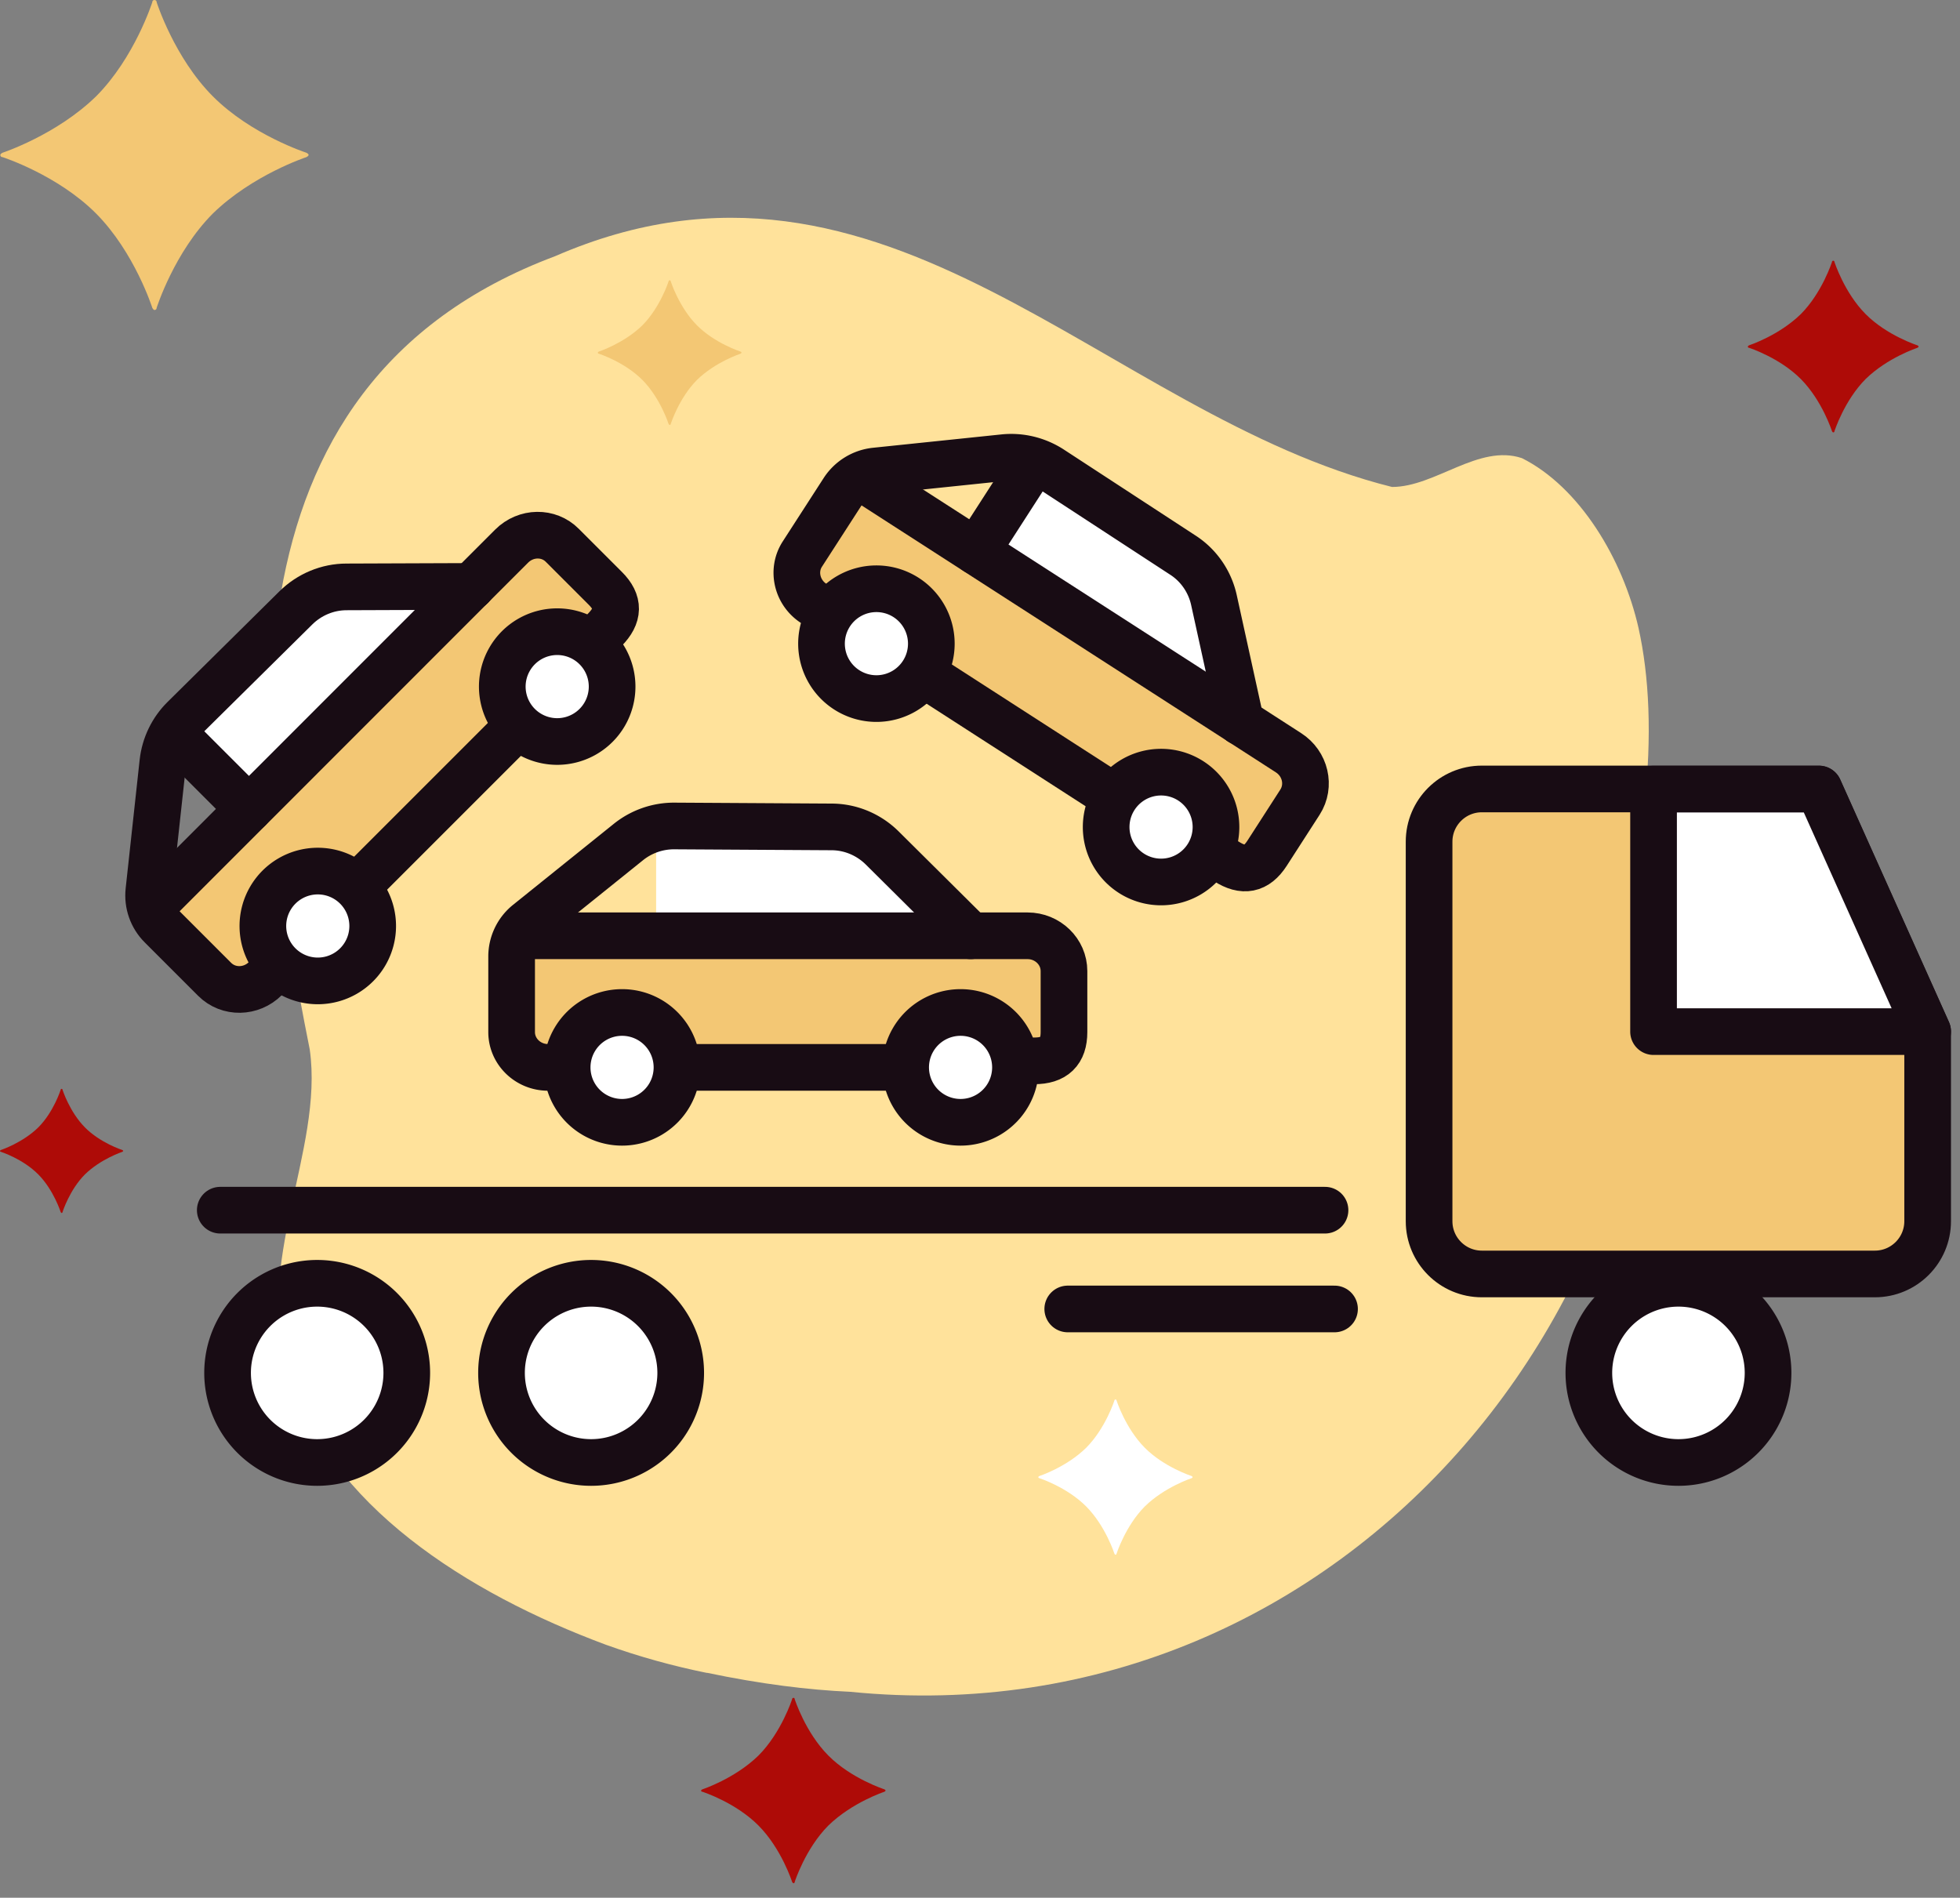
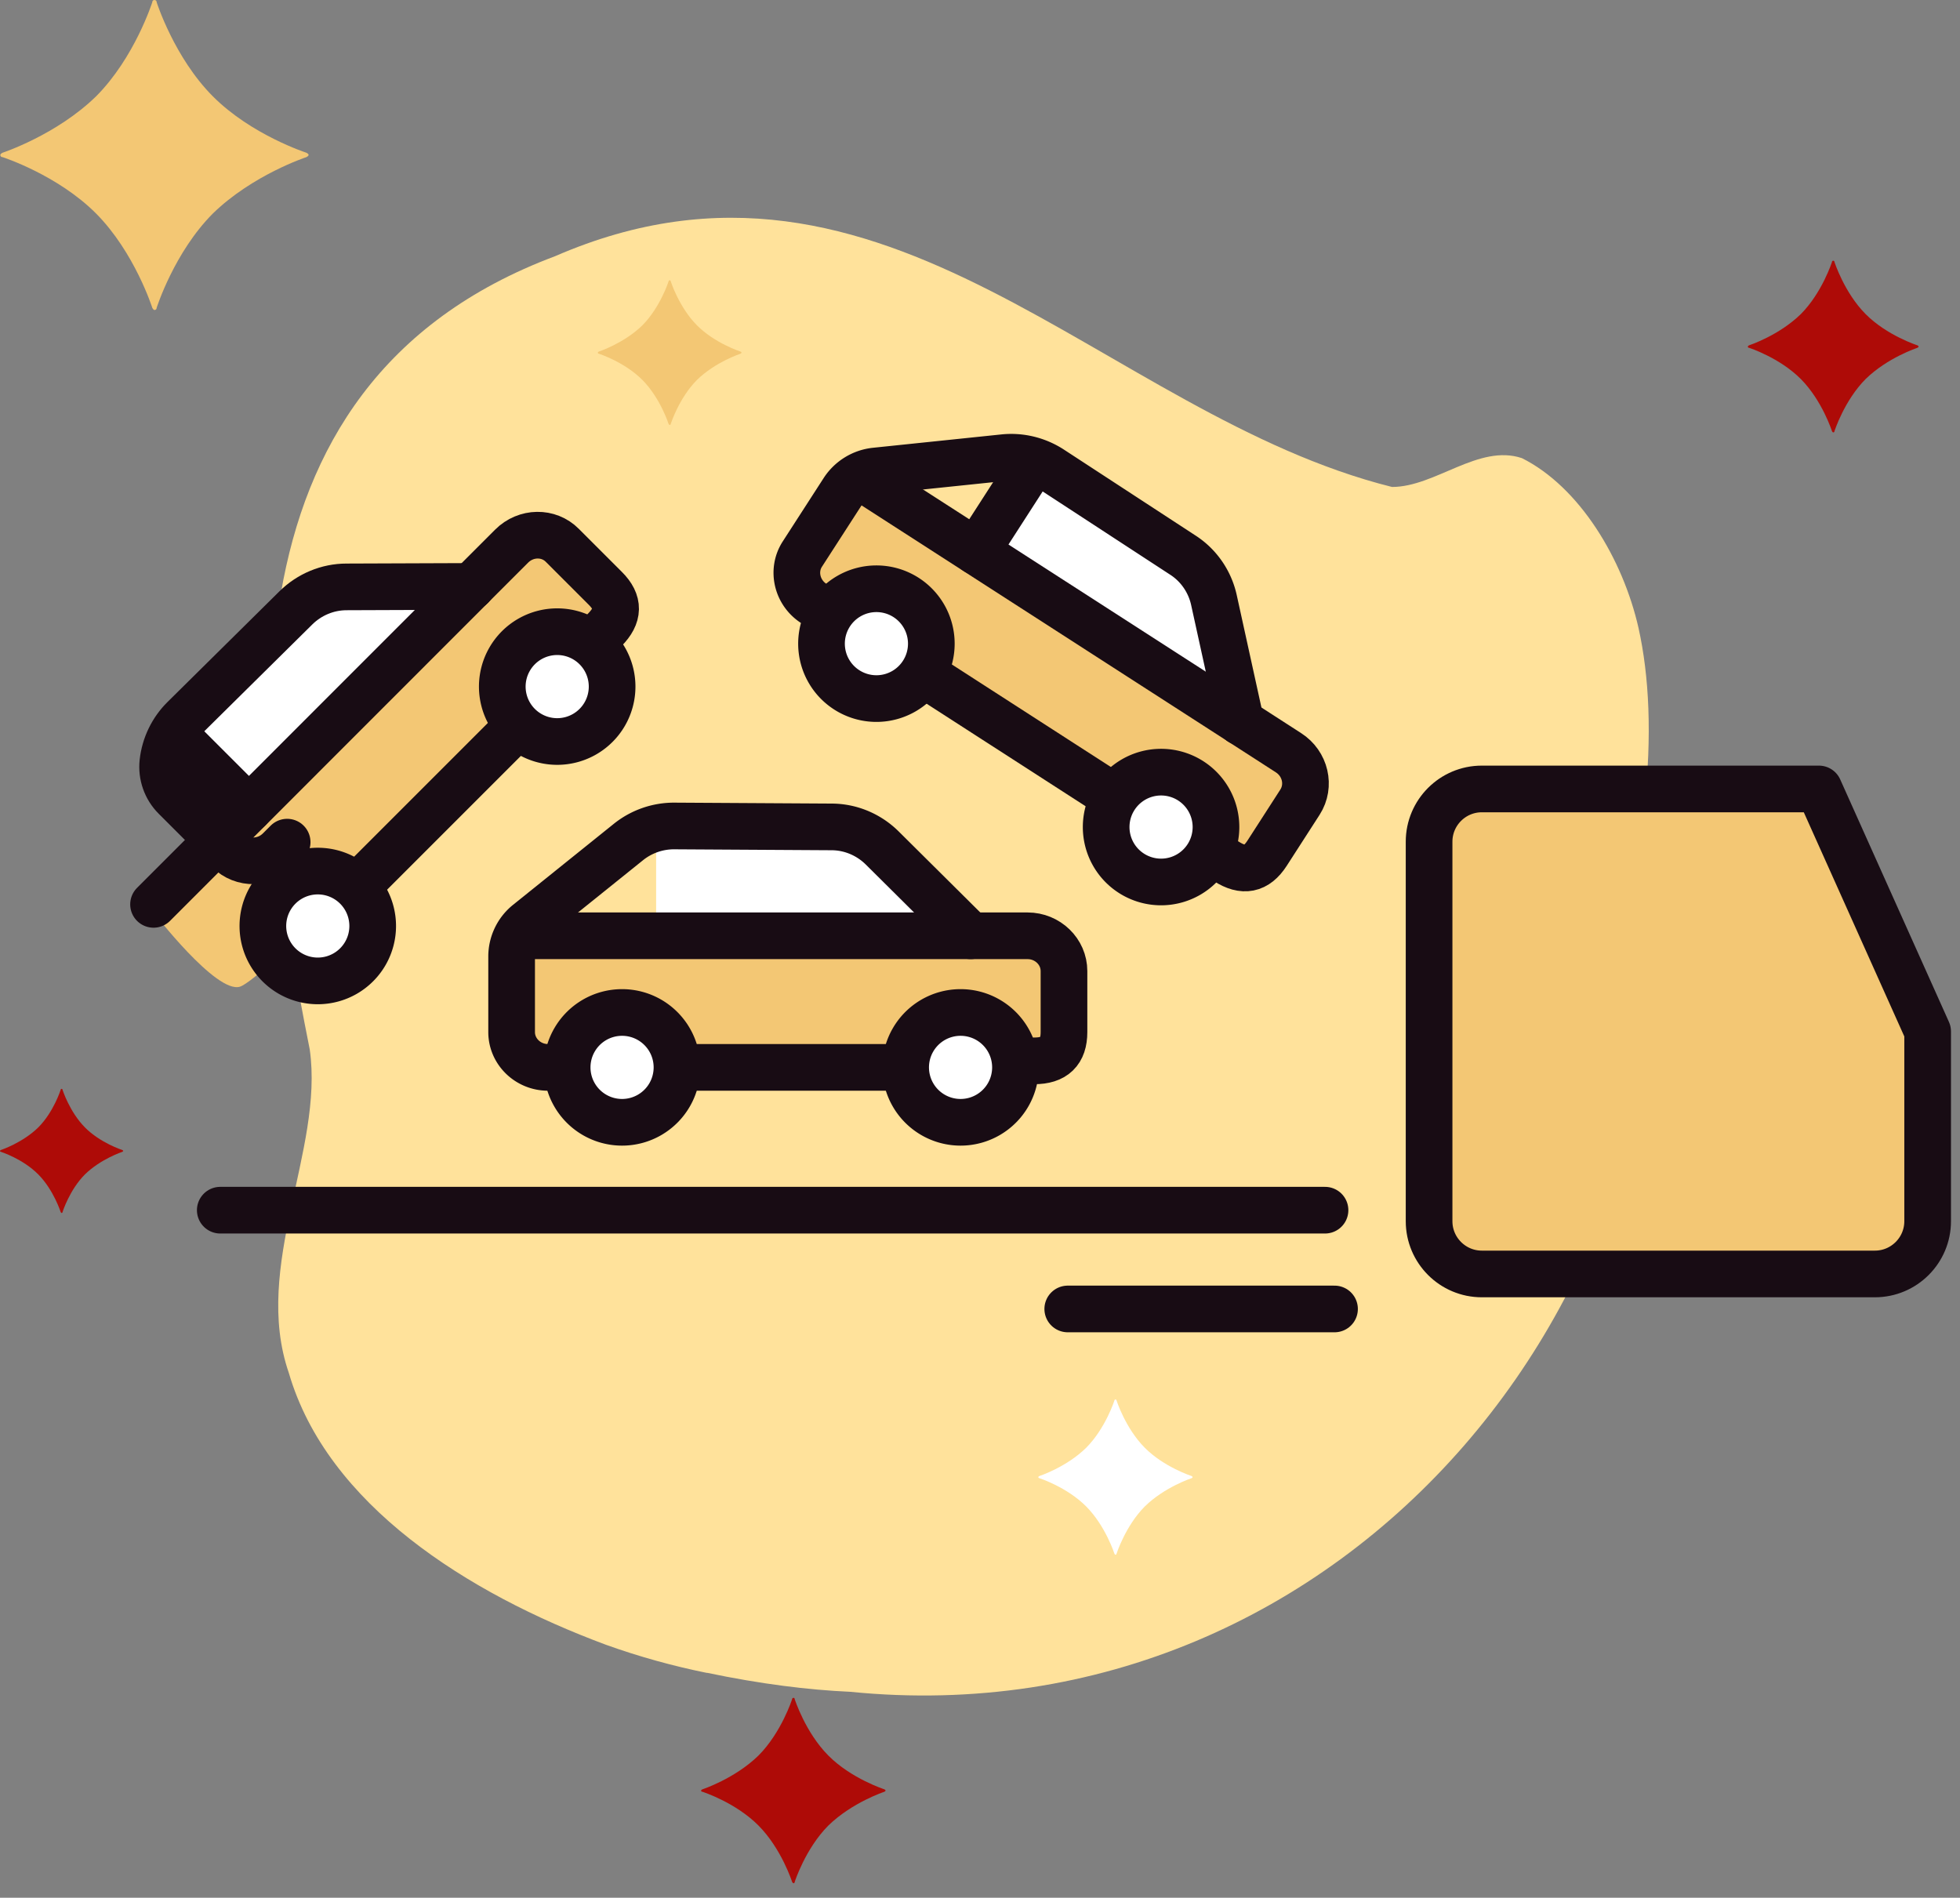
<svg xmlns="http://www.w3.org/2000/svg" width="126" height="122" fill="none">
  <rect width="100%" height="100%" fill="#808080" stroke="none" />
  <style>.B{stroke-linejoin:round}.C{stroke-linecap:round}.D{fill:#fff}.E{fill:#f3c774}.F{fill-rule:evenodd}.G{stroke:#180c14}.H{stroke-width:3}</style>
  <g class="F">
    <path d="M19.84 9.96s0 .07-.14.14c0 0-3.47 1.14-6.02 3.63-2.48 2.49-3.61 6.06-3.61 6.06 0 .14-.14.14-.14.14s-.07 0-.14-.14c0 0-1.13-3.56-3.61-6.06C3.7 11.24.16 10.1.16 10.1c-.14 0-.14-.14-.14-.14s0-.07.14-.14c0 0 3.47-1.14 6.02-3.63C8.66 3.7 9.79.14 9.79.14c0-.14.14-.14.14-.14s.14 0 .14.14c0 0 1.13 3.56 3.61 6.05s6.02 3.63 6.02 3.63c.14.07.14.14.14.14z" class="E" />
    <path d="M7.92 73.99s0 .03-.06.06c0 0-1.39.46-2.4 1.45-.99.99-1.44 2.42-1.44 2.42 0 .06-.06.06-.06.06s-.03 0-.06-.06c0 0-.45-1.42-1.44-2.42s-2.4-1.45-2.4-1.45c-.06 0-.06-.06-.06-.06s0-.03.06-.06c0 0 1.39-.46 2.4-1.45.99-.99 1.44-2.42 1.44-2.42 0-.06.06-.06.06-.06s.06 0 .06.06c0 0 .45 1.42 1.44 2.42s2.4 1.45 2.4 1.45c.06.03.06.06.06.06zm115.42-51.71s0 .04-.08.08c0 0-1.92.63-3.33 2.01-1.37 1.38-2 3.35-2 3.35 0 .08-.08.08-.08.08s-.04 0-.08-.08c0 0-.63-1.97-2-3.35s-3.33-2.01-3.33-2.01c-.08 0-.08-.08-.08-.08s0-.04.08-.08c0 0 1.92-.63 3.33-2.01 1.37-1.38 2-3.35 2-3.35 0-.08.08-.08.08-.08s.08 0 .08.08c0 0 .63 1.97 2 3.35s3.33 2.01 3.33 2.01c.08.04.08.08.08.08z" fill="#ae0b07" />
    <path d="M45.441 107.547c-2.106-.427-4.295-1.02-6.512-1.817-2.217-.826-4.443-1.799-6.577-2.93-4.267-2.263-8.145-5.146-10.807-8.697-1.336-1.78-2.356-3.718-2.978-5.841-1.187-3.44-.612-7.019.13-10.542s1.679-7 1.215-10.254c-3.711-18.543-6.494-42.65 15.77-50.994C57.018 7.2 70.933 26.67 89.487 31.306c2.783 0 5.566-2.782 8.349-1.854 3.711 1.854 6.493 6.49 7.496 10.913.686 3.087.881 6.898.371 11.534 5.121 30.402-18.998 60.071-51.049 56.863-2.69-.12-5.761-.5-9.212-1.223v.009z" fill="#ffe29b" />
    <path d="M76.67 94.96s0 .04-.07.07c0 0-1.74.57-3.01 1.82-1.24 1.25-1.81 3.03-1.81 3.03 0 .07-.07.07-.07.07s-.04 0-.07-.07c0 0-.57-1.78-1.81-3.03s-3.01-1.82-3.01-1.82c-.07 0-.07-.07-.07-.07s0-.04.07-.07c0 0 1.74-.57 3.01-1.82 1.24-1.25 1.81-3.03 1.81-3.03 0-.07.07-.07.07-.07s.07 0 .07.07c0 0 .57 1.78 1.81 3.03s3.01 1.82 3.01 1.82c.07.04.07.07.07.07z" class="D" />
    <path d="M47.67 22.67s0 .03-.07.07c0 0-1.62.53-2.8 1.69-1.15 1.16-1.68 2.82-1.68 2.82 0 .07-.07.07-.07.07s-.03 0-.07-.07c0 0-.53-1.66-1.68-2.82s-2.8-1.69-2.8-1.69c-.07 0-.07-.07-.07-.07s0-.03.07-.07c0 0 1.62-.53 2.8-1.69 1.15-1.16 1.68-2.82 1.68-2.82 0-.07.07-.07.07-.07s.07 0 .07.07c0 0 .53 1.66 1.68 2.82s2.8 1.69 2.8 1.69c.07.03.07.07.07.07z" class="E" />
    <path d="M56.93 115.11s0 .04-.08.08c0 0-2.07.68-3.6 2.17-1.48 1.49-2.16 3.62-2.16 3.62 0 .09-.08.09-.08.09s-.04 0-.09-.09c0 0-.68-2.13-2.16-3.62s-3.6-2.17-3.6-2.17c-.09 0-.09-.08-.09-.08s0-.04.09-.08c0 0 2.07-.68 3.6-2.17 1.48-1.49 2.16-3.62 2.16-3.62 0-.09.09-.09.09-.09s.08 0 .08.09c0 0 .68 2.13 2.16 3.62s3.6 2.17 3.6 2.17c.08.04.08.08.08.08z" fill="#ae0b07" />
  </g>
  <path d="M42.18 53.56v6.79h20.06l-3.57-3.71-3.59-2.99-9.03-.55-3.87.46z" class="D" />
  <path d="M33.14 60.5s-.87 6.61.55 7.34 16.79.42 16.79.42 15.95.15 17.12-.56.99-5.63.99-5.63l-1.18-1.97s-33.32-.28-34.27.4z" class="E F" />
  <g class="G H B">
    <path d="M58.22 68.62h-14.7m18.88-8.46H33.5m28.899 0h3.66c1.29 0 2.34 1.02 2.34 2.27v3.92c0 1.25-.62 1.85-1.91 1.85" class="C" />
    <path d="M61.75 72.15a3.53 3.53 0 0 0 0-7.06 3.53 3.53 0 0 0 0 7.06zm-21.76 0a3.53 3.53 0 1 0 0-7.06 3.53 3.53 0 0 0 0 7.06z" class="D" />
    <path d="M62.4 60.16l-5.69-5.65c-.87-.86-2.04-1.35-3.26-1.35l-10.11-.06a4.68 4.68 0 0 0-2.94 1.03l-6.48 5.21c-.65.52-1.03 1.32-1.03 2.15v4.86c0 1.25 1.05 2.27 2.34 2.27h.71" class="C" />
  </g>
  <path d="M11.33 47.34l4.8 4.79 14.19-14.18-5.15-.1-4.66.42-6.76 6-2.42 3.07z" class="D" />
  <path d="M9.85 58.63s4.06 5.29 5.58 4.8S27.6 51.85 27.6 51.85s11.39-11.17 11.71-12.5-3.28-4.68-3.28-4.68l-2.23-.56S10.04 57.47 9.85 58.62v.01z" class="E F" />
  <g class="G H B">
    <path d="M33.32 46.64L22.93 57.03M30.3 37.7L9.87 58.14" class="C" />
    <path d="M16 52l-4.52-4.52L16 52h0z" />
    <path d="M30.3 37.7l2.59-2.59c.92-.92 2.38-.94 3.26-.05l2.77 2.77c.89.89.87 1.74-.04 2.66" class="C" />
    <path d="M35.82 47.67a3.53 3.53 0 0 0 0-7.06 3.53 3.53 0 0 0 0 7.06zM20.429 63.06a3.53 3.53 0 1 0 0-7.06 3.53 3.53 0 1 0 0 7.06z" class="D" />
-     <path d="M30.3 37.7l-8.02.03c-1.22 0-2.39.49-3.26 1.35l-7.19 7.11c-.76.75-1.24 1.74-1.36 2.81l-.9 8.27c-.09.83.2 1.66.79 2.25l3.44 3.44c.89.89 2.35.86 3.26-.05l.5-.5" class="C" />
+     <path d="M30.3 37.7l-8.02.03c-1.22 0-2.39.49-3.26 1.35l-7.19 7.11c-.76.75-1.24 1.74-1.36 2.81c-.09.83.2 1.66.79 2.25l3.44 3.44c.89.89 2.35.86 3.26-.05l.5-.5" class="C" />
  </g>
  <path d="M66.34 29.91l-3.67 5.7 16.86 10.87-.99-5.05-1.4-4.46-7.29-5.35-3.51-1.71z" class="D" />
  <path d="M54.99 30.84s-4.32 5.09-3.51 6.47 13.88 9.45 13.88 9.45 13.32 8.77 14.69 8.8 3.88-4.19 3.88-4.19l.08-2.29S56.16 30.79 54.99 30.85v-.01z" class="E F" />
  <g class="G H B">
    <path d="M71.671 51.26l-12.36-7.97m20.449 3.12L55.47 30.76" class="C" />
    <path d="M62.76 35.45l3.46-5.37-3.46 5.37z" />
    <path d="M79.76 46.41l3.07 1.98c1.09.7 1.42 2.12.74 3.18l-2.12 3.29c-.68 1.05-1.52 1.22-2.61.52" class="C" />
    <path d="M74.64 56.7a3.53 3.53 0 1 0 0-7.06 3.53 3.53 0 1 0 0 7.06zM56.341 44.91a3.53 3.53 0 1 0 0-7.06 3.53 3.53 0 1 0 0 7.06z" class="D" />
    <path d="M79.76 46.41l-1.72-7.83c-.26-1.19-.98-2.24-2.01-2.9l-8.47-5.53c-.9-.58-1.97-.84-3.03-.73l-8.27.86a2.81 2.81 0 0 0-2.04 1.25l-2.64 4.09c-.68 1.05-.35 2.48.74 3.18l.6.38" class="C" />
    <path d="M120.53 81.9H95.26c-1.87 0-3.39-1.52-3.39-3.39v-24.4c0-1.87 1.52-3.39 3.39-3.39h21.67l6.99 15.59v12.2c0 1.87-1.52 3.39-3.39 3.39z" class="E" />
-     <path d="M123.92 66.32H106.3V50.73h10.63l6.99 15.59zm-16.019 27.7a5.76 5.76 0 0 0 0-11.52 5.76 5.76 0 0 0 0 11.52zm-87.511 0a5.76 5.76 0 0 0 0-11.52 5.76 5.76 0 0 0 0 11.52zm17.61 0a5.76 5.76 0 1 0 0-11.52 5.76 5.76 0 1 0 0 11.52z" class="D" />
    <path d="M85.18 77.8H14.16m71.631 6.35h-17.15" class="C" />
  </g>
</svg>